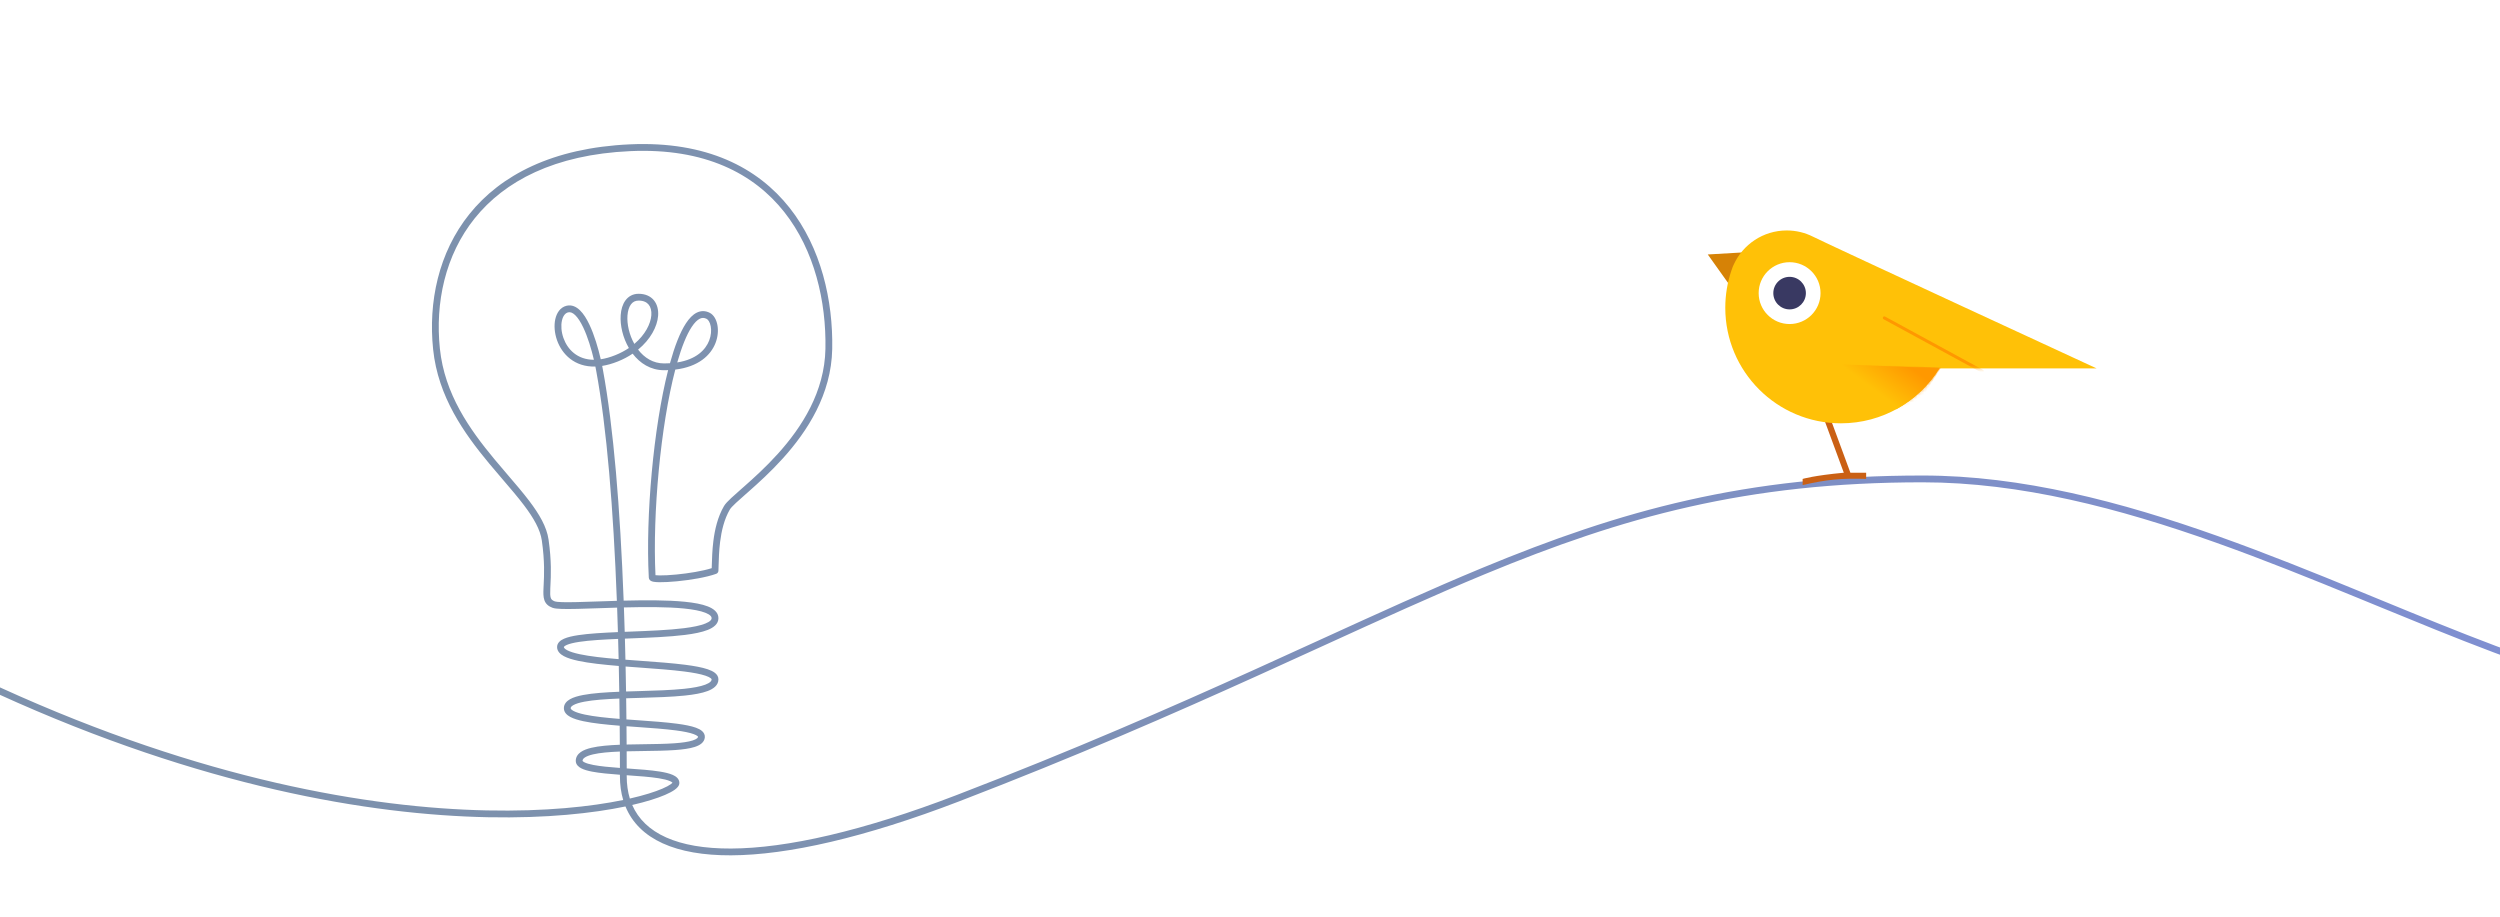
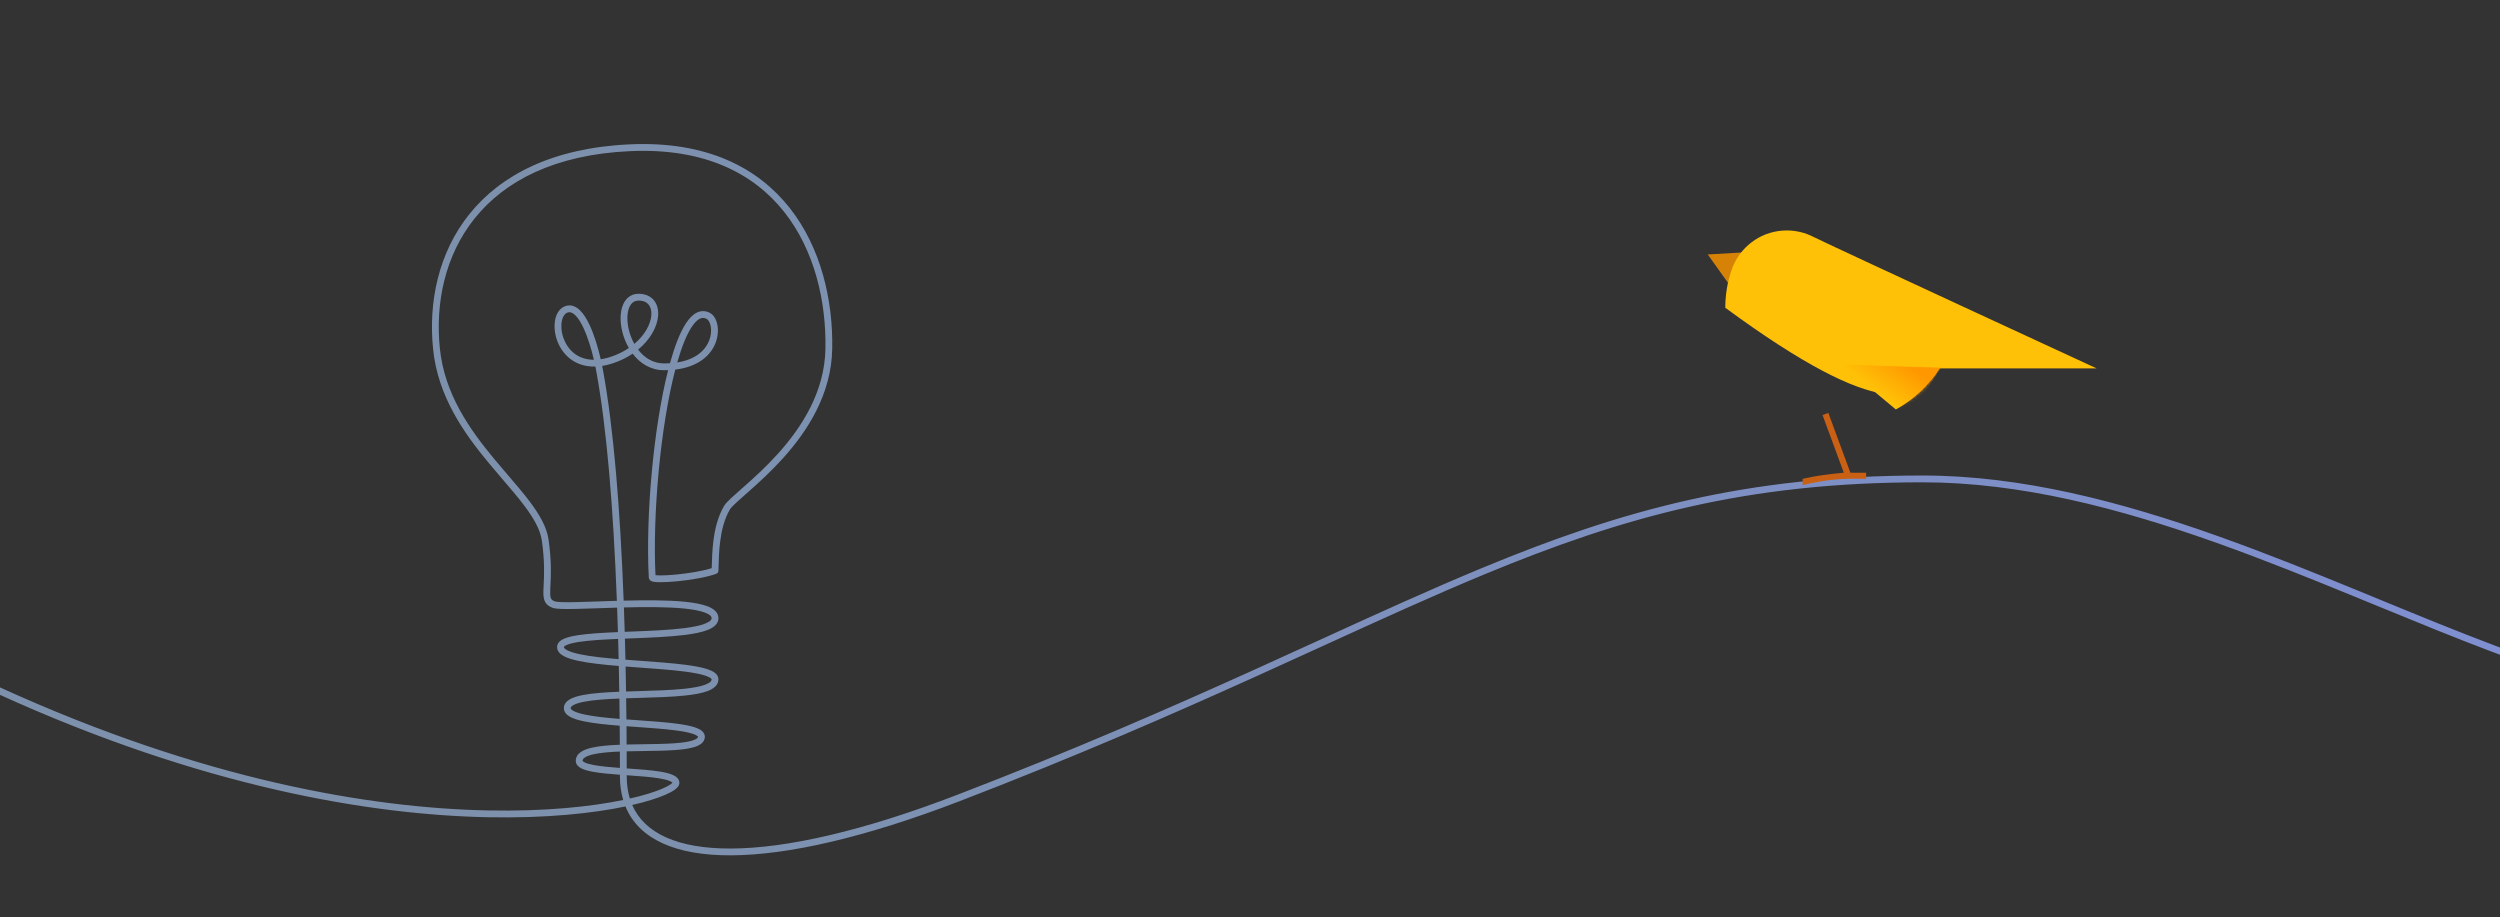
<svg xmlns="http://www.w3.org/2000/svg" width="736" height="270" viewBox="0 0 736 270" fill="none">
  <rect x="0" y="0" width="736" height="270" fill="#333333" stroke="none" />
  <g clip-path="url(#clip0_596_96756)">
-     <rect width="1520" height="270" transform="translate(-104)" fill="white" />
    <path fill-rule="evenodd" clip-rule="evenodd" d="M1355.58 41.084C1356.08 40.853 1356.68 41.073 1356.91 41.575L1360.67 49.752C1360.9 50.254 1360.68 50.848 1360.18 51.078C1359.68 51.309 1359.08 51.089 1358.85 50.587L1356.04 44.47C1355.91 44.765 1355.76 45.09 1355.59 45.443C1354.66 47.44 1353.18 50.351 1351.04 54.036C1346.74 61.407 1339.73 71.872 1328.88 84.303C1307.17 109.167 1270.06 141.883 1208.46 173.437C1186.07 184.904 1161.25 193.539 1140.98 200.589C1132.58 203.512 1124.96 206.163 1118.62 208.631C1117.84 215.608 1115.43 221.164 1112.17 224.288C1110.49 225.906 1108.54 226.904 1106.45 227.032C1104.36 227.16 1102.27 226.401 1100.33 224.755C1098.67 223.343 1097.74 221.77 1097.88 220.029C1098.01 218.343 1099.12 216.827 1100.73 215.454C1103.85 212.773 1109.51 210.081 1116.75 207.217C1118.01 191.755 1111.1 168.661 1085.35 147.77C1069.05 134.548 1043.68 123.051 1018.04 113.453C998.817 106.261 979.518 100.164 963.848 95.214C959.1 93.714 954.685 92.319 950.707 91.031C949.08 106.032 938.112 124.109 917.473 135.862C901.599 144.901 885.301 147.929 870.022 146.839C867.375 155.274 863.436 164.054 857.982 173.065C843.979 196.201 825.822 205.844 804.664 207.193C783.608 208.536 759.647 201.661 733.955 191.998C722.898 187.839 711.49 183.151 699.833 178.361C697.935 177.58 696.029 176.797 694.118 176.014C680.464 170.414 666.487 164.767 652.308 159.725C623.943 149.637 594.833 141.993 566.001 141.993C514.164 141.993 477.798 152.203 437.136 169.041C422.061 175.284 406.408 182.433 389.151 190.314C383.107 193.074 376.866 195.924 370.384 198.857C345.406 210.158 316.886 222.666 282.359 235.926C254.64 246.572 231.925 251.744 215.222 251.81C199.02 251.874 188.099 247.109 184.136 237.421C146.285 245.343 41.256 246.183 -97.584 147.809C-98.034 147.489 -98.141 146.865 -97.822 146.415C-97.502 145.964 -96.878 145.857 -96.428 146.177C41.691 244.04 145.997 243.262 183.466 235.518C182.826 233.363 182.505 231.018 182.505 228.492C182.505 228.356 182.505 228.22 182.505 228.085C179.495 227.863 176.561 227.606 174.309 227.171C173.075 226.933 171.964 226.627 171.139 226.202C170.352 225.797 169.506 225.107 169.506 223.992C169.506 222.864 170.116 222.011 170.966 221.41C171.786 220.831 172.892 220.433 174.122 220.143C176.365 219.614 179.319 219.376 182.48 219.252C182.469 217.379 182.455 215.511 182.438 213.65C178.448 213.332 174.645 212.943 171.765 212.33C170.224 212.002 168.87 211.594 167.878 211.056C166.922 210.537 166.006 209.724 166.006 208.492C166.006 207.245 166.843 206.392 167.829 205.838C168.815 205.283 170.158 204.895 171.682 204.605C174.519 204.065 178.286 203.814 182.312 203.651C182.272 201.104 182.224 198.573 182.17 196.06C177.68 195.688 173.44 195.239 170.25 194.556C168.557 194.193 167.084 193.75 166.012 193.176C164.984 192.626 164.006 191.776 164.006 190.492C164.006 189.21 165.08 188.465 166.062 188.034C167.12 187.57 168.572 187.24 170.239 186.988C173.359 186.515 177.508 186.28 181.916 186.092C181.844 183.667 181.765 181.262 181.679 178.882C179.806 178.937 177.963 179 176.21 179.061C173.925 179.139 171.794 179.212 169.947 179.254C168.18 179.295 166.638 179.308 165.425 179.271C164.82 179.252 164.282 179.22 163.833 179.171C163.403 179.123 162.984 179.052 162.654 178.929C161.457 178.479 160.654 177.799 160.265 176.69C159.924 175.719 159.946 174.503 160.007 173.135C160.019 172.847 160.035 172.544 160.051 172.223C160.193 169.412 160.4 165.324 159.516 159.134C159.053 155.899 157.116 152.512 154.263 148.741C152.432 146.322 150.29 143.826 148.004 141.16C146.721 139.665 145.393 138.116 144.048 136.499C136.63 127.574 128.959 116.815 127.511 102.845C126.074 88.988 129.054 74.404 138.206 63.011C147.373 51.599 162.627 43.52 185.468 42.494C208.005 41.481 223.088 49.342 232.437 61.153C241.75 72.918 245.28 88.482 245.005 102.762C244.749 116.113 237.695 126.945 230.505 134.917C226.904 138.91 223.245 142.212 220.348 144.771C220.029 145.053 219.72 145.325 219.422 145.587C218.359 146.523 217.434 147.337 216.679 148.041C215.684 148.97 215.098 149.603 214.869 149.996C213.217 152.828 212.407 156.258 211.998 159.553C211.678 162.131 211.609 164.556 211.553 166.51C211.538 167.057 211.523 167.566 211.505 168.032C211.488 168.438 211.229 168.793 210.848 168.932C207.978 169.977 203.263 170.749 199.313 171.132C197.328 171.324 195.492 171.423 194.134 171.404C193.462 171.395 192.864 171.357 192.411 171.274C192.193 171.234 191.94 171.171 191.716 171.06C191.545 170.974 191.041 170.682 191.007 170.045C190.045 152.006 192.388 125.897 196.697 108.97C196.311 108.985 195.916 108.993 195.513 108.993C191.498 108.993 188.383 106.913 186.251 104.12C184.959 104.991 183.5 105.772 181.877 106.421C180.242 107.074 178.711 107.499 177.283 107.724C177.358 108.102 177.427 108.466 177.489 108.813C180.624 125.743 182.578 149.695 183.605 176.829C189.871 176.671 196.464 176.643 201.591 177.156C204.279 177.425 206.642 177.85 208.36 178.522C209.996 179.161 211.506 180.22 211.506 181.992C211.506 183.75 209.979 184.799 208.36 185.445C206.647 186.128 204.291 186.59 201.622 186.924C197.019 187.501 191.235 187.726 185.677 187.943C185.105 187.965 184.536 187.987 183.971 188.01C184.029 190.063 184.081 192.13 184.129 194.211C185.632 194.328 187.162 194.44 188.691 194.551C193.316 194.888 197.925 195.224 201.708 195.707C204.347 196.045 206.66 196.462 208.333 197.027C209.165 197.308 209.91 197.649 210.466 198.084C211.03 198.526 211.505 199.158 211.505 199.991C211.507 201.777 209.979 202.814 208.353 203.433C206.643 204.084 204.295 204.493 201.652 204.77C197.703 205.184 192.883 205.324 188.147 205.462C186.866 205.499 185.592 205.536 184.342 205.578C184.372 207.642 184.398 209.715 184.42 211.796C185.521 211.878 186.636 211.957 187.749 212.036C191.873 212.327 195.98 212.618 199.3 213.058C201.528 213.353 203.484 213.725 204.889 214.24C205.586 214.495 206.228 214.814 206.701 215.237C207.196 215.68 207.566 216.299 207.502 217.074C207.439 217.847 207.034 218.456 206.488 218.907C205.96 219.343 205.273 219.658 204.526 219.899C203.031 220.381 201.019 220.649 198.782 220.811C195.978 221.014 192.652 221.059 189.322 221.104C187.692 221.126 186.061 221.148 184.489 221.189C184.497 222.863 184.502 224.541 184.504 226.222C184.612 226.23 184.719 226.237 184.827 226.245C188.171 226.479 191.574 226.718 194.232 227.144C195.72 227.382 197.057 227.69 198.045 228.127C198.954 228.528 200.006 229.242 200.006 230.493C200.006 230.968 199.787 231.364 199.564 231.649C199.334 231.944 199.026 232.217 198.68 232.47C197.986 232.978 197.001 233.503 195.77 234.03C193.501 235.001 190.264 236.033 186.123 236.985C189.731 245.308 199.462 249.872 215.214 249.81C231.568 249.745 254.022 244.667 281.642 234.059C316.119 220.819 344.6 208.327 369.56 197.035C376.023 194.11 382.253 191.265 388.291 188.508C405.56 180.621 421.26 173.451 436.371 167.194C477.207 150.283 513.837 139.993 566.001 139.993C595.168 139.993 624.53 147.723 652.978 157.84C667.206 162.9 681.22 168.563 694.877 174.163C696.79 174.948 698.696 175.731 700.595 176.511C712.255 181.303 723.632 185.978 734.66 190.126C760.331 199.782 783.942 206.511 804.536 205.198C825.028 203.891 842.6 194.617 856.271 172.03C861.555 163.3 865.384 154.81 867.979 146.668C844.599 144.43 823.803 132.637 810.799 118.235C797.624 103.643 792.167 85.983 800.943 72.876C807.574 62.971 816.596 58.293 826.083 58.017C835.534 57.743 845.327 61.839 853.579 69.238C869.904 83.876 880.352 111.542 870.617 144.875C885.391 145.847 901.127 142.868 916.483 134.124C936.854 122.524 947.375 104.737 948.761 90.398C943.857 88.795 939.687 87.363 936.484 86.11C932.367 84.499 929.266 81.43 927.605 78.2C925.971 75.022 925.612 71.402 927.536 68.926C929.997 65.76 933.804 65.223 937.389 66.193C940.962 67.159 944.499 69.647 946.791 72.85C949.854 77.129 951.197 82.77 950.872 88.982C954.943 90.303 959.494 91.741 964.408 93.293C980.085 98.246 999.463 104.368 1018.74 111.58C1044.41 121.185 1070.04 132.774 1086.61 146.216C1112.29 167.045 1119.77 190.238 1118.81 206.413C1125.07 204.003 1132.44 201.438 1140.51 198.633C1160.73 191.601 1185.29 183.059 1207.54 171.657C1268.94 140.212 1305.84 107.651 1327.37 82.987C1338.14 70.655 1345.07 60.293 1349.31 53.029C1351.43 49.397 1352.87 46.538 1353.78 44.594C1353.88 44.379 1353.98 44.176 1354.06 43.984L1348.24 46.661C1347.74 46.892 1347.15 46.672 1346.92 46.17C1346.68 45.668 1346.9 45.075 1347.41 44.844L1355.58 41.084ZM948.899 88.339C949.102 82.684 947.818 77.721 945.165 74.014C943.127 71.167 939.971 68.963 936.867 68.123C933.775 67.287 930.922 67.829 929.115 70.153C927.886 71.735 927.908 74.416 929.384 77.285C930.832 80.101 933.569 82.822 937.212 84.247C940.256 85.438 944.214 86.803 948.899 88.339ZM868.579 144.716C878.316 111.885 868.018 84.871 852.244 70.727C844.287 63.593 834.974 59.76 826.141 60.016C817.344 60.272 808.901 64.585 802.605 73.988C794.616 85.921 799.31 102.526 812.283 116.894C825.049 131.033 845.561 142.628 868.579 144.716ZM185.427 235.093C189.613 234.142 192.812 233.12 194.983 232.191C196.148 231.693 196.978 231.237 197.499 230.856C197.747 230.674 197.895 230.532 197.975 230.435C197.964 230.42 197.949 230.403 197.93 230.383C197.821 230.271 197.608 230.12 197.236 229.956C196.492 229.627 195.363 229.35 193.916 229.118C191.352 228.708 188.047 228.476 184.683 228.24C184.624 228.236 184.565 228.232 184.505 228.227C184.505 228.316 184.505 228.404 184.505 228.492C184.505 230.907 184.819 233.106 185.427 235.093ZM182.504 226.079C182.501 224.467 182.497 222.859 182.49 221.254C179.382 221.377 176.617 221.609 174.582 222.09C173.448 222.357 172.632 222.682 172.119 223.044C171.637 223.385 171.506 223.69 171.506 223.992C171.506 223.995 171.506 223.997 171.506 223.999C171.506 224 171.507 224.001 171.508 224.003C171.51 224.009 171.52 224.032 171.553 224.07C171.624 224.154 171.773 224.279 172.054 224.424C172.622 224.716 173.507 224.979 174.688 225.207C176.782 225.611 179.547 225.86 182.504 226.079ZM184.479 219.188C186.106 219.146 187.761 219.124 189.399 219.102C192.675 219.059 195.88 219.016 198.637 218.816C200.844 218.656 202.657 218.4 203.913 217.996C204.541 217.793 204.961 217.574 205.214 217.365C205.449 217.172 205.5 217.025 205.509 216.911L205.509 216.909C205.51 216.903 205.51 216.9 205.504 216.888C205.494 216.867 205.461 216.811 205.368 216.728C205.169 216.55 204.799 216.337 204.201 216.117C203.014 215.682 201.24 215.332 199.038 215.04C195.783 214.609 191.77 214.325 187.666 214.035C186.593 213.959 185.513 213.883 184.44 213.803C184.456 215.593 184.469 217.388 184.479 219.188ZM182.418 211.642C182.397 209.637 182.372 207.64 182.343 205.652C178.345 205.814 174.728 206.061 172.056 206.57C170.599 206.847 169.51 207.187 168.81 207.581C168.109 207.975 168.006 208.291 168.006 208.492C168.006 208.585 168.061 208.88 168.832 209.298C169.569 209.698 170.698 210.058 172.182 210.374C174.884 210.95 178.503 211.327 182.418 211.642ZM184.311 203.578C185.584 203.535 186.872 203.498 188.16 203.46C192.872 203.323 197.576 203.187 201.443 202.781C204.051 202.507 206.184 202.119 207.641 201.564C209.181 200.977 209.506 200.398 209.505 199.993C209.505 199.98 209.504 199.957 209.477 199.912C209.445 199.858 209.376 199.771 209.232 199.658C208.936 199.426 208.435 199.173 207.693 198.922C206.218 198.424 204.07 198.025 201.455 197.691C197.729 197.215 193.208 196.886 188.607 196.55C187.13 196.443 185.644 196.334 184.174 196.221C184.226 198.657 184.272 201.11 184.311 203.578ZM182.125 194.05C182.079 192.051 182.028 190.064 181.973 188.092C177.572 188.279 173.536 188.511 170.538 188.965C168.916 189.211 167.676 189.511 166.865 189.866C166.46 190.044 166.225 190.209 166.103 190.335C166.002 190.439 166.005 190.485 166.005 190.492L166.006 190.492C166.006 190.613 166.089 190.949 166.955 191.413C167.777 191.852 169.031 192.249 170.669 192.6C173.677 193.245 177.722 193.682 182.125 194.05ZM183.914 186.01C184.478 185.988 185.045 185.966 185.613 185.944C191.181 185.727 196.863 185.505 201.373 184.94C204.004 184.61 206.152 184.173 207.618 183.587C209.178 182.965 209.506 182.376 209.506 181.992C209.506 181.581 209.171 180.986 207.632 180.384C206.174 179.815 204.03 179.411 201.392 179.146C196.404 178.647 189.93 178.671 183.679 178.828C183.764 181.199 183.842 183.594 183.914 186.01ZM181.606 176.883C180.58 149.784 178.63 125.955 175.522 109.175L175.521 109.169C175.45 108.773 175.37 108.353 175.281 107.913C169.111 108.089 165.433 104.251 163.99 100.165C163.242 98.047 163.071 95.811 163.477 93.968C163.878 92.151 164.914 90.484 166.763 90.022C168.304 89.637 169.659 90.304 170.734 91.344C171.799 92.374 172.723 93.88 173.516 95.55C174.975 98.622 176.112 102.504 176.862 105.765C178.154 105.572 179.577 105.186 181.134 104.564C182.631 103.965 183.965 103.25 185.141 102.457C183.357 99.398 182.519 95.766 182.732 92.761C182.848 91.122 183.284 89.58 184.144 88.423C185.032 87.226 186.339 86.492 188.006 86.492C189.943 86.492 191.496 87.17 192.512 88.411C193.51 89.631 193.88 91.262 193.747 92.978C193.497 96.181 191.493 99.936 187.855 102.926C189.705 105.342 192.284 106.993 195.513 106.993C196.111 106.993 196.685 106.974 197.235 106.94C198.612 101.965 200.193 97.841 201.967 95.151C202.892 93.748 203.93 92.64 205.109 92.052C206.349 91.433 207.673 91.427 208.97 92.106C210.189 92.745 210.92 94.173 211.204 95.69C211.497 97.255 211.365 99.132 210.649 100.975C209.238 104.606 205.619 107.987 198.805 108.805C194.492 125.298 192.092 151.259 192.973 169.337C193.259 169.373 193.657 169.397 194.161 169.404C195.419 169.422 197.174 169.33 199.12 169.141C202.734 168.79 206.855 168.121 209.53 167.268C209.538 167.025 209.545 166.77 209.552 166.503C209.608 164.545 209.68 161.99 210.013 159.307C210.437 155.893 211.294 152.156 213.142 148.988L214.006 149.492L213.142 148.988C213.543 148.301 214.352 147.477 215.316 146.578C216.094 145.853 217.048 145.013 218.115 144.073C218.41 143.814 218.713 143.547 219.024 143.272C221.909 140.723 225.499 137.483 229.02 133.578C236.075 125.755 242.763 115.372 243.006 102.723C243.274 88.753 239.811 73.692 230.869 62.395C221.962 51.143 207.527 43.504 185.557 44.492C163.167 45.498 148.501 53.387 139.765 64.263C131.013 75.159 128.105 89.184 129.5 102.639C130.884 115.982 138.213 126.349 145.587 135.22C146.882 136.779 148.188 138.301 149.461 139.787C151.779 142.49 153.994 145.072 155.857 147.534C158.749 151.356 160.958 155.086 161.496 158.851C162.408 165.236 162.192 169.487 162.049 172.319C162.032 172.639 162.017 172.94 162.005 173.224C161.94 174.669 161.962 175.485 162.152 176.029C162.295 176.436 162.555 176.755 163.357 177.056C163.444 177.089 163.659 177.139 164.053 177.183C164.429 177.224 164.908 177.254 165.487 177.272C166.644 177.307 168.143 177.295 169.901 177.255C171.755 177.213 173.857 177.14 176.12 177.062C177.866 177.002 179.708 176.939 181.606 176.883ZM199.379 106.706C205.014 105.81 207.729 102.967 208.784 100.251C209.368 98.748 209.461 97.249 209.238 96.058C209.006 94.818 208.481 94.108 208.042 93.878C207.314 93.497 206.668 93.509 206.002 93.841C205.276 94.204 204.475 94.98 203.636 96.252C202.12 98.551 200.682 102.156 199.379 106.706ZM186.75 101.244C189.95 98.552 191.557 95.33 191.753 92.823C191.858 91.467 191.55 90.394 190.964 89.678C190.395 88.982 189.457 88.492 188.006 88.492C187.001 88.492 186.278 88.903 185.75 89.615C185.193 90.364 184.827 91.493 184.727 92.903C184.548 95.424 185.243 98.562 186.75 101.244ZM174.845 105.918C174.112 102.797 173.04 99.209 171.71 96.409C170.957 94.823 170.156 93.567 169.344 92.782C168.542 92.007 167.866 91.808 167.248 91.962C166.447 92.163 165.751 92.947 165.43 94.399C165.115 95.826 165.233 97.68 165.876 99.499C167.057 102.844 169.929 105.902 174.845 105.918ZM1116.5 209.469C1109.74 212.185 1104.74 214.647 1102.03 216.972C1100.57 218.225 1099.94 219.292 1099.87 220.186C1099.81 221.025 1100.21 222.029 1101.63 223.231C1103.24 224.604 1104.84 225.127 1106.33 225.036C1107.83 224.943 1109.36 224.219 1110.79 222.845C1113.44 220.299 1115.64 215.64 1116.5 209.469Z" fill="url(#paint0_linear_596_96756)" />
    <path d="M502.767 74.914L513.075 74.315L509 83.658L502.767 74.914Z" fill="#D68206" />
    <path fill-rule="evenodd" clip-rule="evenodd" d="M544.755 139.166L538.262 121.554L536.555 122.183C539 128.815 542.816 139.166 542.816 139.166C534 139.993 530.697 140.993 530.697 140.993V142.805C537.891 141.16 541.985 140.763 549.395 140.984V139.166H544.755Z" fill="#CA6014" />
-     <path d="M509.718 79.678C508.554 83.108 507.924 86.783 507.924 90.606C507.924 109.393 523.164 124.624 541.963 124.624C554.213 124.624 564.952 118.157 570.948 108.453H617.234C617.234 108.453 539.308 72.467 533.693 69.654C531.385 68.498 528.78 67.847 526.022 67.847C519.065 67.847 513.076 71.99 510.39 77.941C510.314 78.081 510.246 78.231 510.185 78.388C510.125 78.545 510.065 78.702 510.007 78.86C509.904 79.13 509.807 79.403 509.718 79.678Z" fill="#FFC107" />
+     <path d="M509.718 79.678C508.554 83.108 507.924 86.783 507.924 90.606C554.213 124.624 564.952 118.157 570.948 108.453H617.234C617.234 108.453 539.308 72.467 533.693 69.654C531.385 68.498 528.78 67.847 526.022 67.847C519.065 67.847 513.076 71.99 510.39 77.941C510.314 78.081 510.246 78.231 510.185 78.388C510.125 78.545 510.065 78.702 510.007 78.86C509.904 79.13 509.807 79.403 509.718 79.678Z" fill="#FFC107" />
    <mask id="mask0_596_96756" style="mask-type:alpha" maskUnits="userSpaceOnUse" x="509" y="68" width="109" height="57">
      <path fill-rule="evenodd" clip-rule="evenodd" d="M510.829 90.485C510.257 88.79 509.947 86.975 509.947 85.087C509.947 75.757 517.516 68.193 526.853 68.193C529.573 68.193 532.143 68.835 534.419 69.975C539.957 72.749 617.117 108.243 617.117 108.243L571.163 108.243C565.249 117.814 554.657 124.192 542.575 124.192C524.032 124.192 509 109.17 509 90.639C509 89.92 509.687 89.946 510.829 90.485ZM525.938 101.957C526.241 101.974 526.546 101.982 526.853 101.982C530.242 101.982 564.387 107.261 569.949 108.125L532.949 108.125C532.949 108.125 529.88 105.339 525.938 101.957Z" fill="#FFC107" />
    </mask>
    <g mask="url(#mask0_596_96756)">
      <g style="mix-blend-mode:darken">
        <path d="M542.811 107.062L571.42 108.243L562.081 123.13L542.811 107.062Z" fill="url(#paint1_linear_596_96756)" />
      </g>
      <g style="mix-blend-mode:darken">
-         <path d="M583.597 109.307L554.751 93.594" stroke="#FF9800" stroke-width="0.897" stroke-linecap="round" />
-       </g>
+         </g>
    </g>
    <path d="M558.14 120.545C563.395 117.703 567.818 113.519 570.948 108.454L571.207 108.454L542.202 107.256L558.14 120.545Z" fill="url(#paint2_linear_596_96756)" />
-     <path d="M517.748 86.293C517.748 91.321 521.826 95.397 526.857 95.397C531.888 95.397 535.967 91.321 535.967 86.293C535.967 81.266 531.888 77.19 526.857 77.19C521.826 77.19 517.748 81.266 517.748 86.293Z" fill="white" />
-     <path d="M522.063 86.293C522.063 88.94 524.209 91.085 526.857 91.085C529.505 91.085 531.652 88.94 531.652 86.293C531.652 83.647 529.505 81.502 526.857 81.502C524.209 81.502 522.063 83.647 522.063 86.293Z" fill="#393962" />
  </g>
  <defs>
    <linearGradient id="paint0_linear_596_96756" x1="1324" y1="42.993" x2="-136.999" y2="171.992" gradientUnits="userSpaceOnUse">
      <stop stop-color="#818CF8" />
      <stop offset="0.783" stop-color="#7D91AD" />
    </linearGradient>
    <linearGradient id="paint1_linear_596_96756" x1="557.225" y1="107.28" x2="551.236" y2="113.9" gradientUnits="userSpaceOnUse">
      <stop stop-color="#FF9800" />
      <stop offset="1" stop-color="#FF9800" stop-opacity="0" />
    </linearGradient>
    <linearGradient id="paint2_linear_596_96756" x1="559" y1="105.493" x2="552" y2="114.993" gradientUnits="userSpaceOnUse">
      <stop stop-color="#FF9800" />
      <stop offset="1" stop-color="#FFC107" />
    </linearGradient>
    <clipPath id="clip0_596_96756">
      <rect width="736" height="270" fill="white" />
    </clipPath>
  </defs>
</svg>